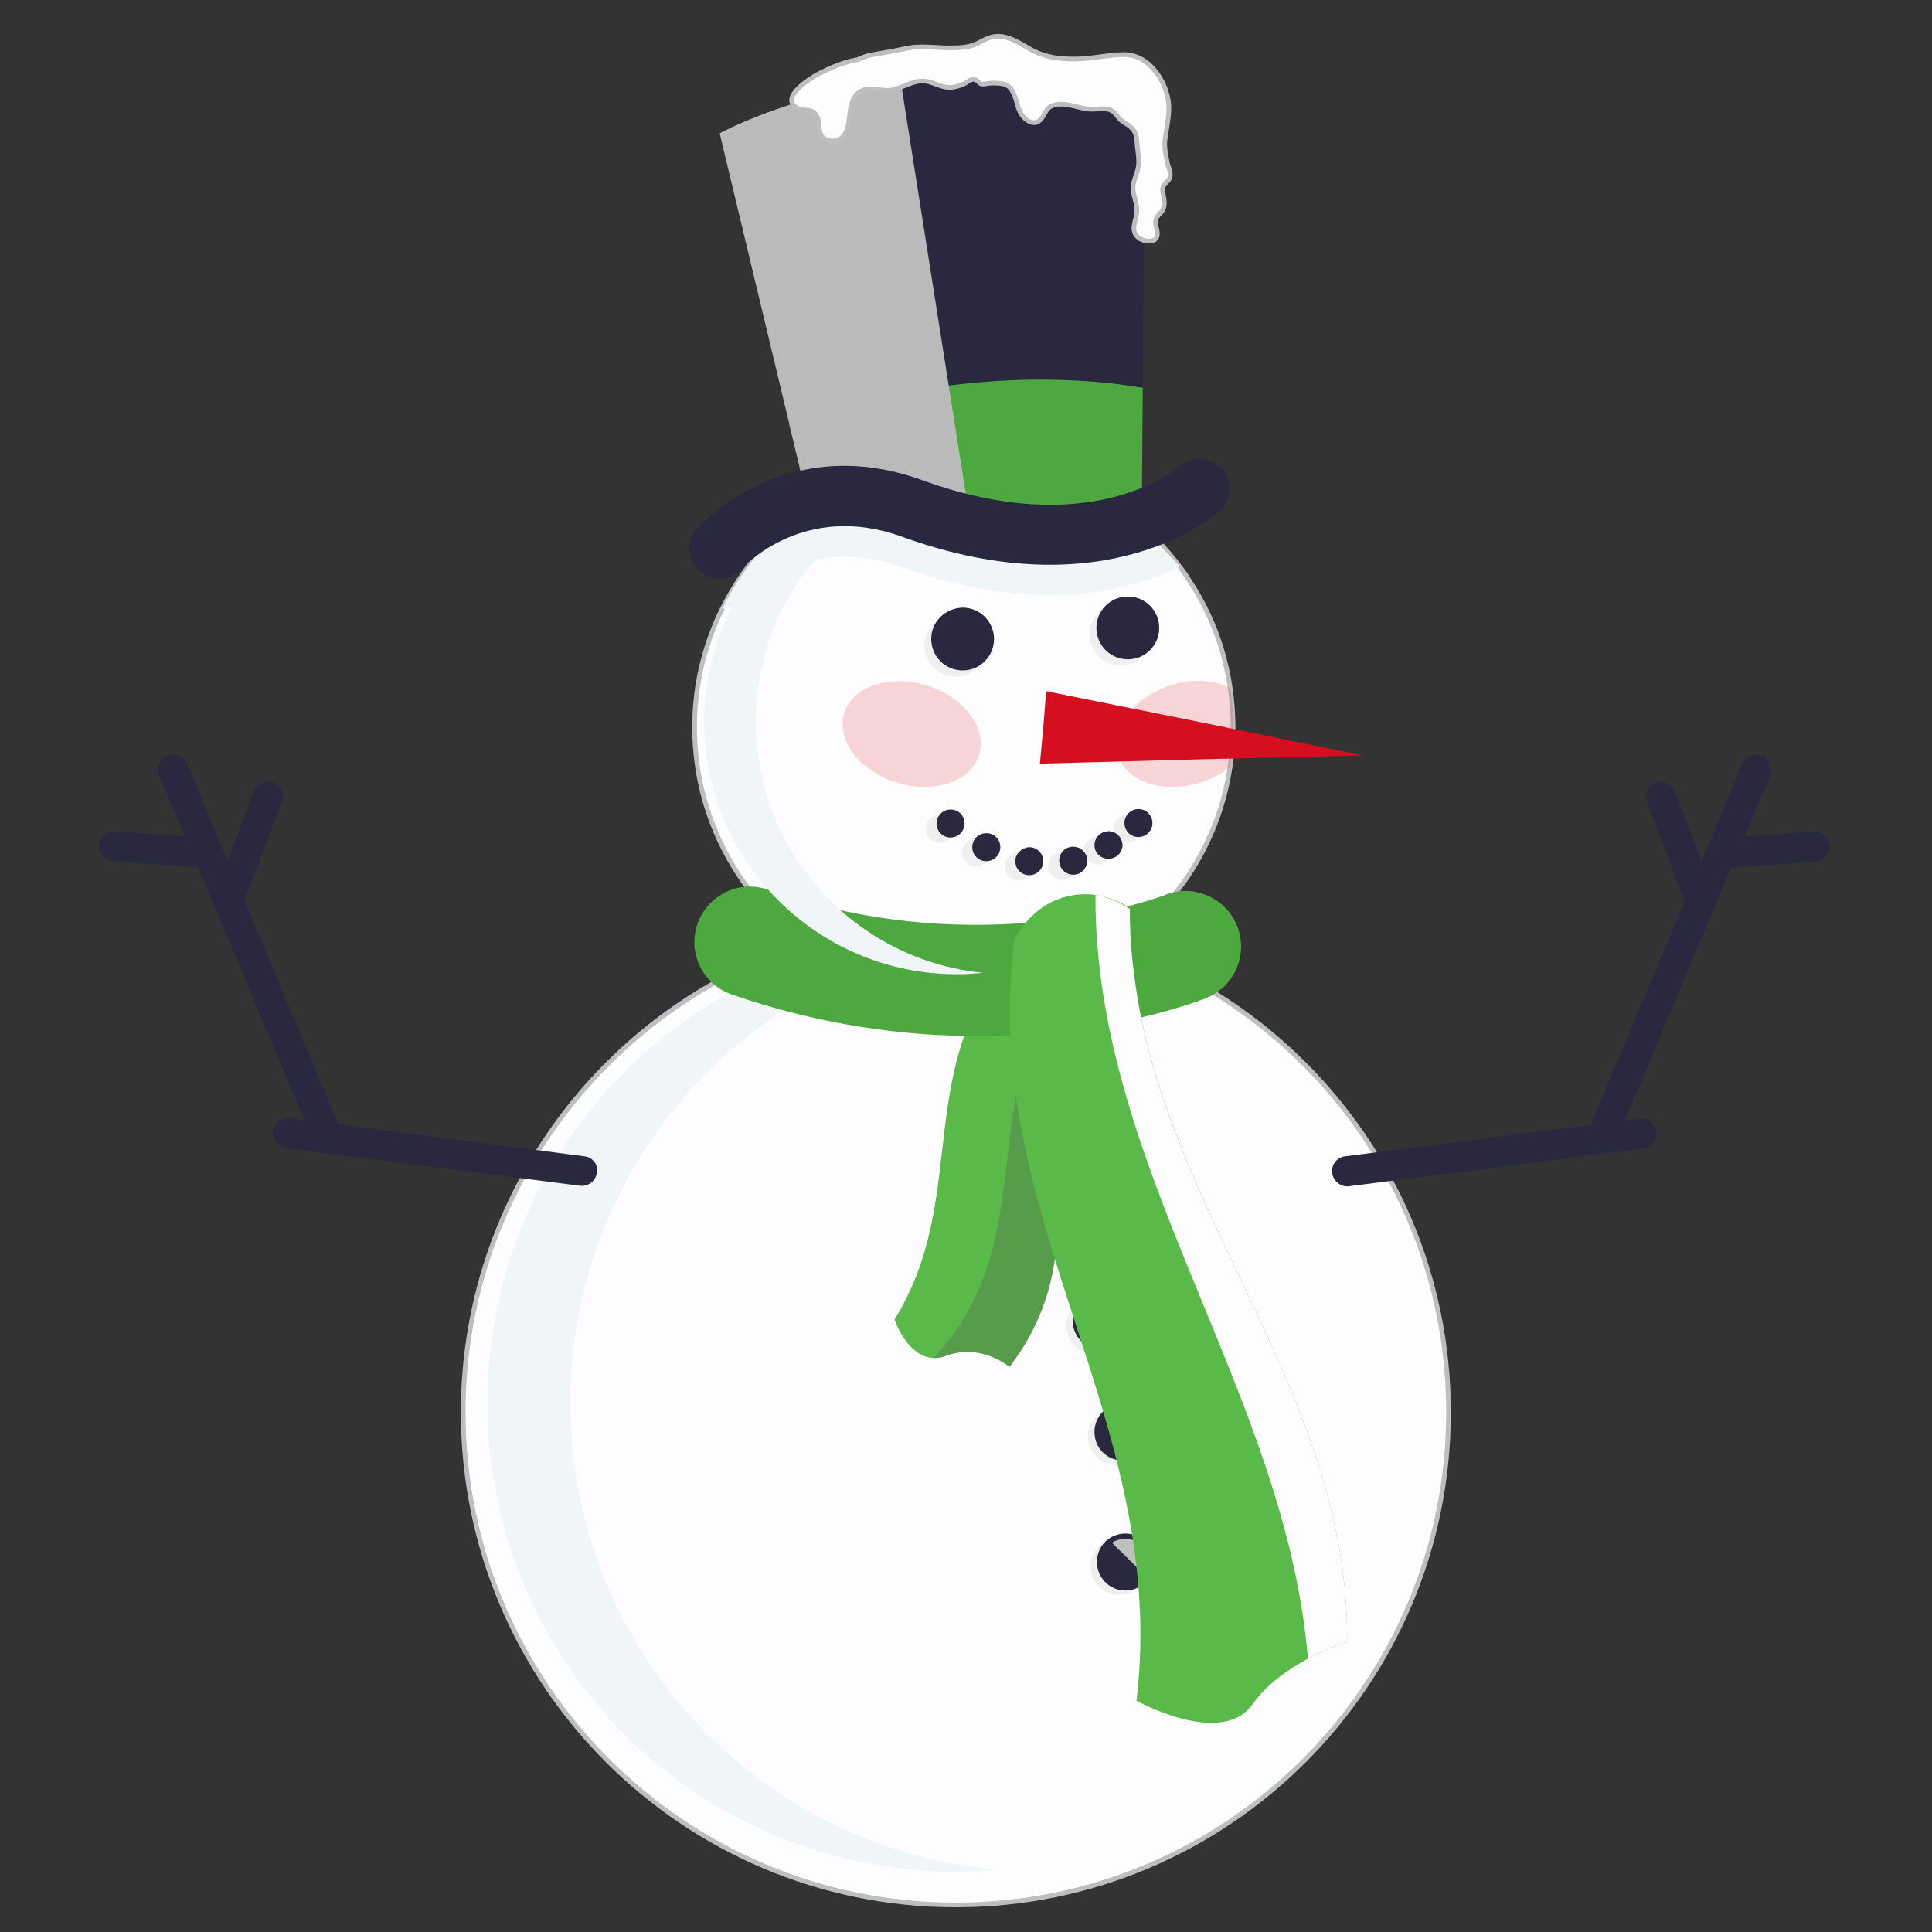
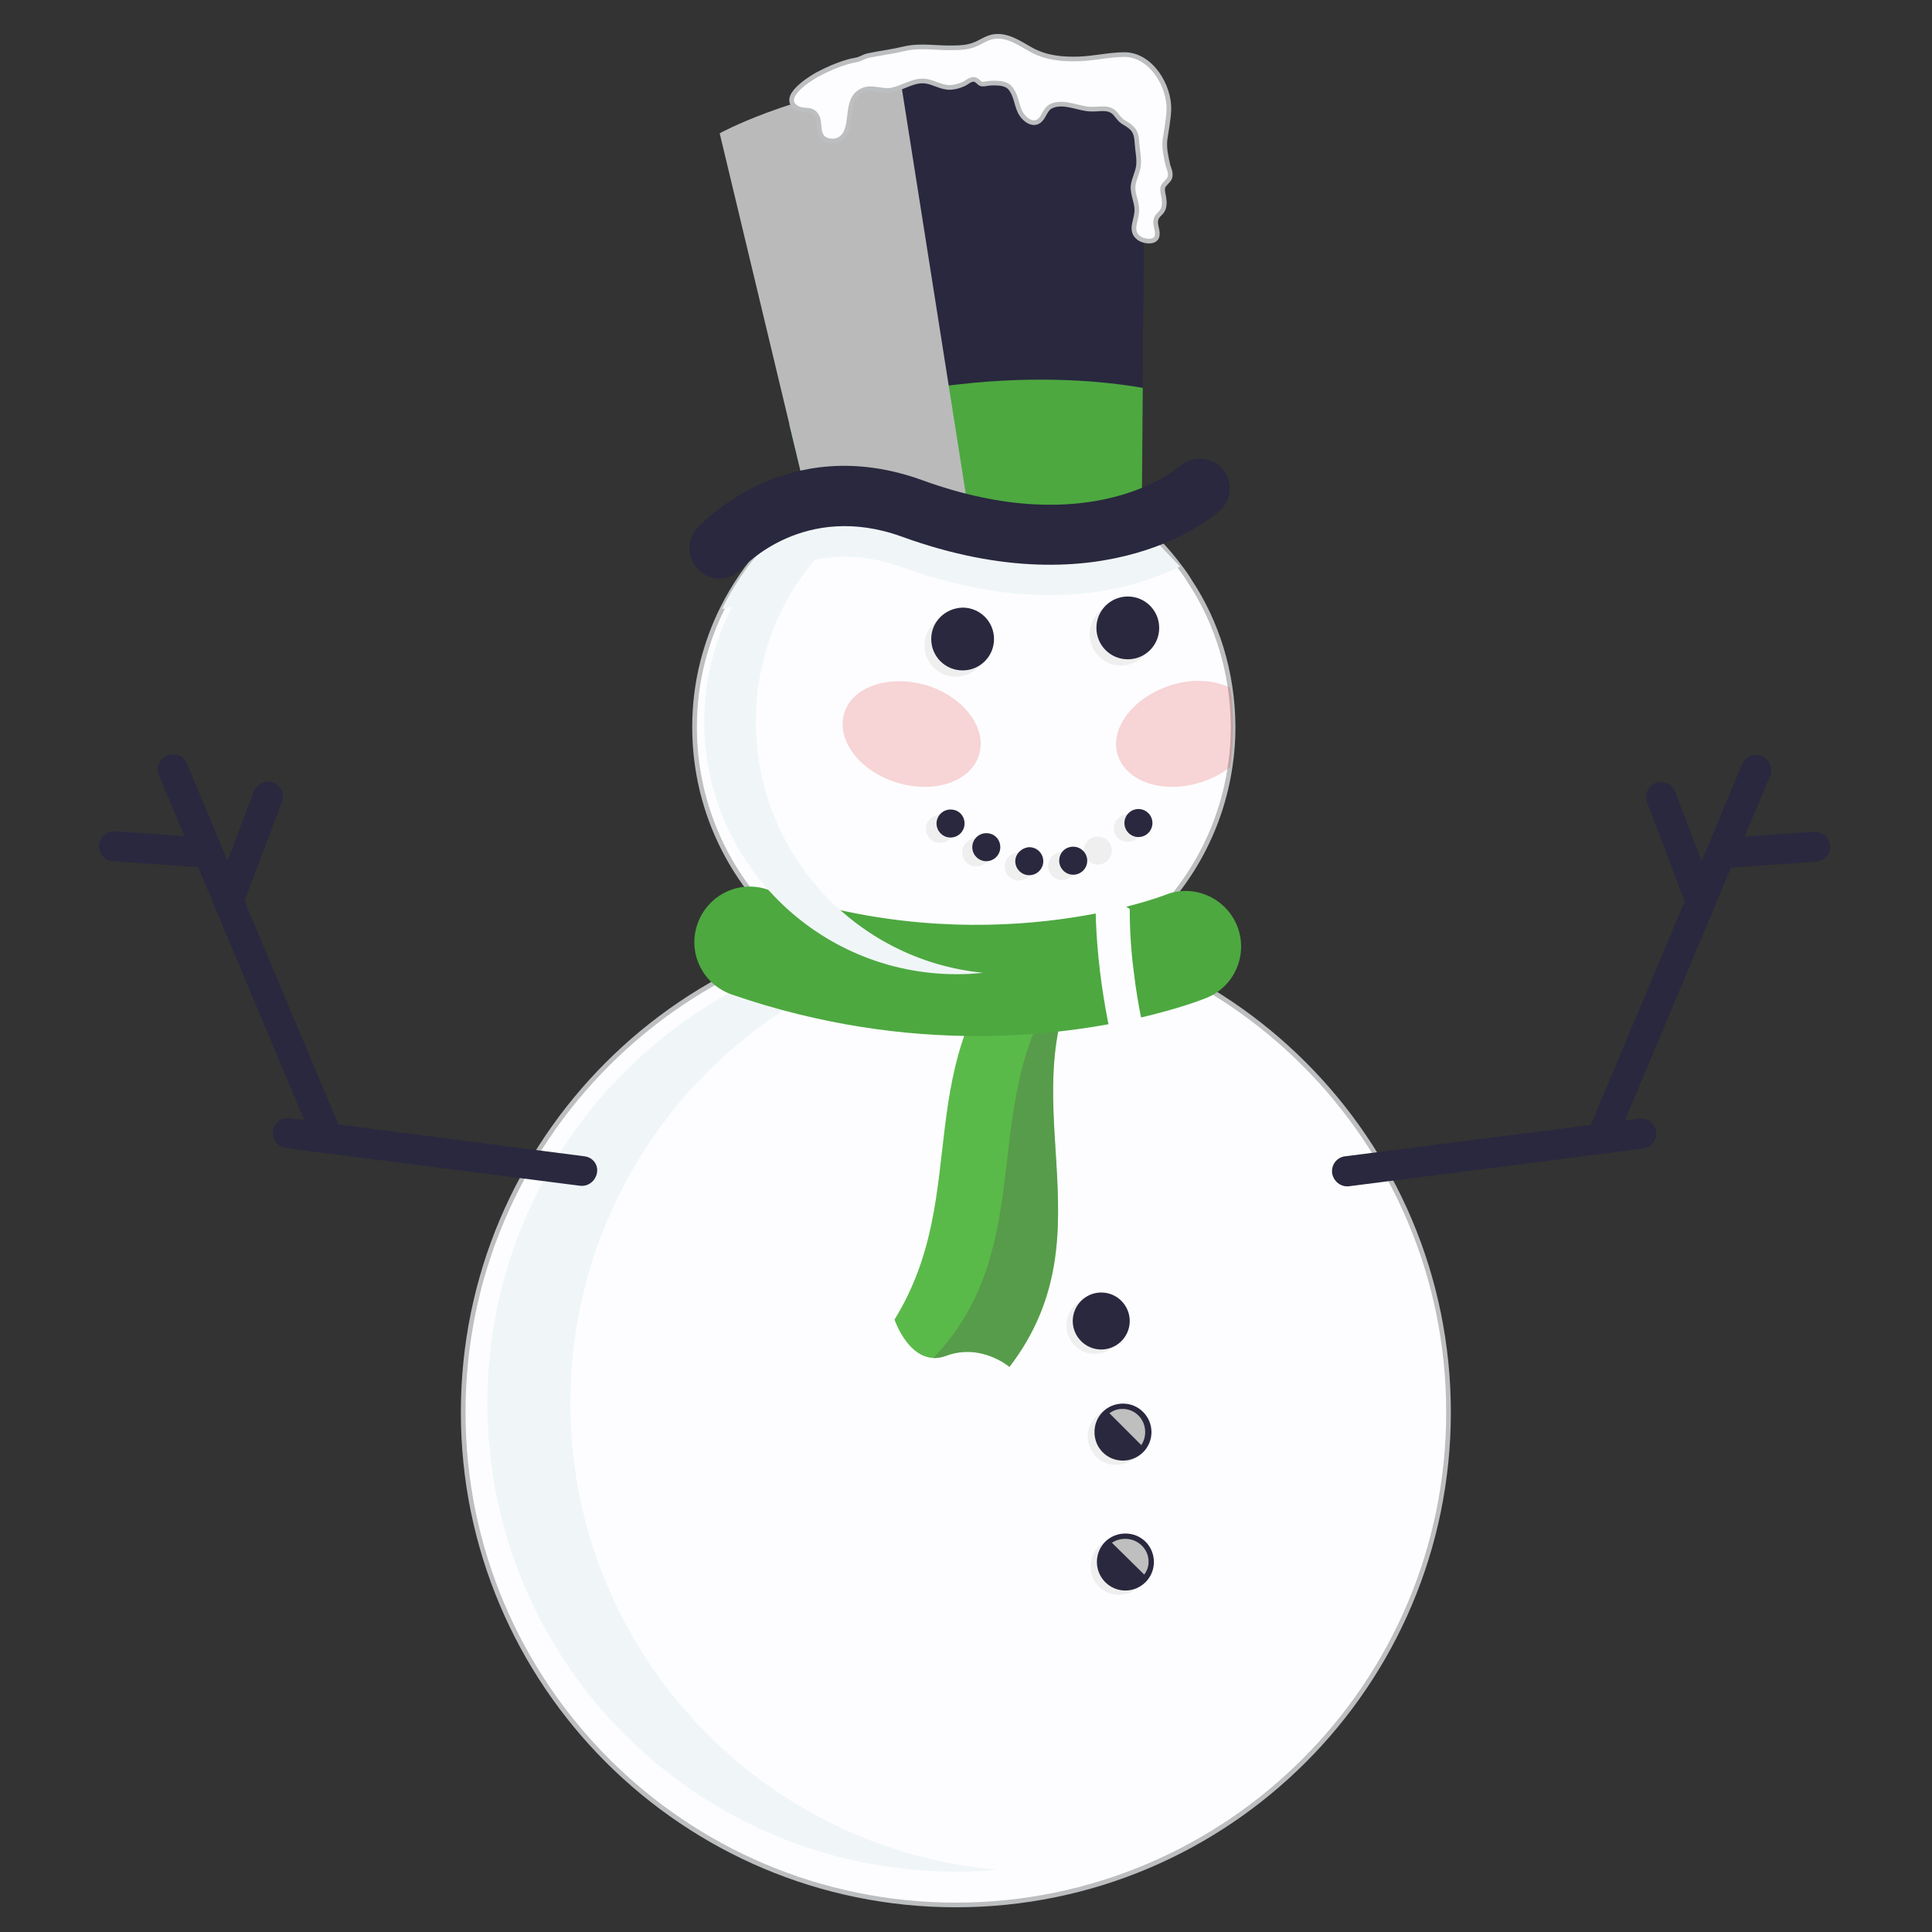
<svg xmlns="http://www.w3.org/2000/svg" version="1.1" id="Layer_1" x="0px" y="0px" viewBox="0 0 400 400" style="enable-background:new 0 0 400 400;" xml:space="preserve">
  <rect x="0" y="0" width="400" height="400" fill="#333333" stroke="none" />
  <style type="text/css">
	.st0{fill:#FDFDFF;stroke:#BCBEC0;stroke-width:0.967;stroke-miterlimit:10;}
	.st1{fill:#F0F6F7;}
	.st2{fill:#EFEFEF;}
	.st3{fill:#29283E;}
	.st4{fill:#BFBFBF;}
	.st5{fill:url(#SVGID_1_);}
	.st6{fill:#5ABA49;}
	.st7{opacity:0.5;fill:#547F4C;}
	.st8{fill:#4DA840;}
	.st9{fill:#FDFDFF;}
	.st10{fill:#BABABA;}
	.st11{opacity:0.2;}
	.st12{fill:#E23030;}
	.st13{fill:#D50F20;}
</style>
  <g>
    <path class="st0" d="M197.9,190.4c56.3,0,102,45.7,102,102c0,56.3-45.7,102-102,102c-56.3,0-102-45.7-102-102   C95.9,236.1,141.6,190.4,197.9,190.4z" />
    <path class="st1" d="M100.9,290.5c0,53.6,43.4,97,97,97c2.9,0,5.8-0.1,8.6-0.4c-49.5-4.3-88.4-45.9-88.4-96.6   c0-50.7,38.9-92.3,88.4-96.6c-2.8-0.3-5.7-0.4-8.6-0.4C144.3,193.5,100.9,237,100.9,290.5z" />
    <g>
      <g>
        <path class="st2" d="M220.8,274.4c0,3.3,2.6,5.9,5.9,5.9c3.2,0,5.9-2.6,5.9-5.9c0-3.2-2.6-5.9-5.9-5.9     C223.4,268.6,220.8,271.2,220.8,274.4z" />
        <path class="st3" d="M222.1,273.5c0,3.2,2.6,5.9,5.9,5.9c3.2,0,5.9-2.6,5.9-5.9c0-3.2-2.6-5.9-5.9-5.9     C224.7,267.6,222.1,270.3,222.1,273.5z" />
        <path class="st3" d="M227.9,268.8c2.6,0,4.7,2.1,4.7,4.8c0,1-0.3,1.9-0.8,2.7l-6.7-6.6C226,269.1,226.9,268.8,227.9,268.8z" />
      </g>
      <g>
        <path class="st2" d="M225.2,297.4c0,3.2,2.6,5.9,5.9,5.9c3.2,0,5.9-2.6,5.9-5.9c0-3.2-2.6-5.9-5.9-5.9     C227.9,291.5,225.2,294.2,225.2,297.4z" />
        <path class="st3" d="M226.6,296.5c0,3.3,2.6,5.9,5.9,5.9c3.2,0,5.9-2.6,5.9-5.9c0-3.2-2.6-5.9-5.9-5.9     C229.2,290.6,226.6,293.2,226.6,296.5z" />
        <path class="st4" d="M232.4,291.7c2.6,0,4.7,2.1,4.7,4.8c0,1-0.3,1.9-0.8,2.7l-6.6-6.6C230.5,292,231.4,291.7,232.4,291.7z" />
      </g>
      <g>
        <path class="st2" d="M225.8,324.3c0,3.3,2.6,5.9,5.9,5.9c3.2,0,5.8-2.6,5.8-5.9c0-3.3-2.6-5.9-5.8-5.9     C228.4,318.4,225.8,321,225.8,324.3z" />
        <path class="st3" d="M227.1,323.4c0,3.2,2.6,5.9,5.9,5.9c3.2,0,5.9-2.6,5.9-5.9c0-3.3-2.6-5.9-5.9-5.9     C229.7,317.5,227.1,320.1,227.1,323.4z" />
        <path class="st4" d="M233,318.6c2.6,0,4.8,2.1,4.8,4.7c0,1-0.3,1.9-0.9,2.7l-6.7-6.6C231,318.9,231.9,318.6,233,318.6z" />
      </g>
    </g>
    <linearGradient id="SVGID_1_" gradientUnits="userSpaceOnUse" x1="-182.022" y1="-94.614" x2="-186.246" y2="-21.436" gradientTransform="matrix(-0.883 -0.362 -0.353 0.861 27.914 206.315)">
      <stop offset="0" style="stop-color:#CC2027" />
      <stop offset="0.306" style="stop-color:#C82026" />
      <stop offset="0.626" style="stop-color:#BB1F25" />
      <stop offset="0.754" style="stop-color:#B41F24" />
      <stop offset="0.964" style="stop-color:#AD1F23" />
    </linearGradient>
    <path class="st5" d="M213.9,191.9c0.6-6.9,6.6-6.5,10.5-3.7c2.4,1.8,3.4,3.7,4.4,6.8c-4.2-1.1-9.4-1.9-15-1.8   C213.8,192.8,213.9,192.3,213.9,191.9z" />
    <path class="st0" d="M255.3,150.3v0.2c0,2.8-0.2,5.5-0.6,8.1c-3.9,26.9-27.1,47.6-55.2,47.6c-30.8,0-55.7-24.9-55.7-55.7   c0-4.7,0.6-9.3,1.7-13.6c1-3.8,2.3-7.4,4-10.8c4.7-9.5,12-17.5,20.9-23c3.4-2.1,7-3.8,10.8-5.1c4.9-0.6,16.1-2,23.5-2.8   c11.6,1.1,22.2,5.7,30.6,12.7c3.4,2.8,6.4,6,9,9.5c0.7,0.9,1.4,1.9,2,2.9C252,128.9,255.2,139.2,255.3,150.3z" />
    <path class="st2" d="M191.4,133.6c0,3.6,2.9,6.5,6.5,6.5c3.6,0,6.5-2.9,6.5-6.5c0-3.6-2.9-6.4-6.5-6.4   C194.4,127.2,191.4,130,191.4,133.6z" />
    <path class="st3" d="M192.8,132.3c0,3.6,2.9,6.5,6.5,6.5c3.6,0,6.5-2.9,6.5-6.5c0-3.6-2.9-6.5-6.5-6.5   C195.7,125.9,192.8,128.7,192.8,132.3z" />
    <path class="st2" d="M225.6,131.3c0,3.6,2.9,6.5,6.5,6.5c3.6,0,6.5-2.9,6.5-6.5c0-3.6-2.9-6.5-6.5-6.5   C228.5,124.8,225.6,127.7,225.6,131.3z" />
    <path class="st3" d="M227,130c0,3.6,2.9,6.5,6.5,6.5c3.6,0,6.5-2.9,6.5-6.5c0-3.6-2.9-6.5-6.5-6.5C229.9,123.5,227,126.4,227,130z" />
    <g>
      <path class="st2" d="M230.6,171.5c0,1.6,1.3,2.8,2.9,2.8c1.6,0,2.9-1.3,2.9-2.8c0-1.6-1.3-2.9-2.9-2.9    C231.9,168.6,230.6,169.9,230.6,171.5z" />
      <path class="st2" d="M224.4,176.1c0,1.6,1.3,2.9,2.9,2.9c1.6,0,2.9-1.3,2.9-2.9c0-1.6-1.3-2.9-2.9-2.9    C225.6,173.2,224.4,174.5,224.4,176.1z" />
      <path class="st2" d="M197.5,171.6c0,1.6-1.3,2.9-2.9,2.9c-1.6,0-2.9-1.3-2.9-2.9c0-1.6,1.3-2.9,2.9-2.9    C196.3,168.7,197.5,170,197.5,171.6z" />
      <path class="st2" d="M205,176.5c0,1.6-1.3,2.9-2.9,2.9c-1.6,0-2.9-1.3-2.9-2.9c0-1.6,1.3-2.9,2.9-2.9    C203.7,173.6,205,174.9,205,176.5z" />
      <path class="st2" d="M217,179.3c0,1.6,1.3,2.9,2.9,2.9c1.6,0,2.9-1.3,2.9-2.9s-1.3-2.9-2.9-2.9C218.3,176.4,217,177.7,217,179.3z" />
      <path class="st2" d="M208,179.4c0,1.6,1.3,2.9,2.9,2.9c1.6,0,2.9-1.3,2.9-2.9c0-1.6-1.3-2.9-2.9-2.9    C209.3,176.6,208,177.8,208,179.4z" />
    </g>
    <g>
      <path class="st3" d="M232.8,170.4c0,1.6,1.3,2.9,2.9,2.9c1.6,0,2.9-1.3,2.9-2.9c0-1.6-1.3-2.9-2.9-2.9    C234.1,167.5,232.8,168.8,232.8,170.4z" />
-       <path class="st3" d="M226.6,175c0,1.6,1.3,2.8,2.9,2.8c1.6,0,2.9-1.3,2.9-2.8c0-1.6-1.3-2.9-2.9-2.9    C227.9,172.1,226.6,173.4,226.6,175z" />
      <path class="st3" d="M199.7,170.5c0,1.6-1.3,2.9-2.9,2.9c-1.6,0-2.9-1.3-2.9-2.9c0-1.6,1.3-2.9,2.9-2.9    C198.5,167.6,199.7,168.9,199.7,170.5z" />
      <path class="st3" d="M207.1,175.4c0,1.6-1.3,2.9-2.9,2.9c-1.6,0-2.9-1.3-2.9-2.9c0-1.6,1.3-2.9,2.9-2.9    C205.9,172.5,207.1,173.8,207.1,175.4z" />
      <path class="st3" d="M219.3,178.2c0,1.6,1.3,2.9,2.9,2.9c1.6,0,2.9-1.3,2.9-2.9c0-1.6-1.3-2.9-2.9-2.9    C220.5,175.3,219.3,176.6,219.3,178.2z" />
      <path class="st3" d="M210.2,178.3c0,1.6,1.3,2.9,2.9,2.9c1.6,0,2.9-1.3,2.9-2.9c0-1.6-1.3-2.9-2.9-2.9    C211.5,175.5,210.2,176.8,210.2,178.3z" />
    </g>
    <path class="st6" d="M212.5,193.5c3.9,1.6,8.1,3.3,12.3,4.9c-16.8,28.2,5.8,56.4-15.8,84.6c0,0-5.9-5-13.1-2.3   c-7.3,2.7-10.7-7.5-10.7-7.5C201.6,246.6,187.5,220.1,212.5,193.5z" />
    <path class="st7" d="M193.2,281.2c0.8,0,1.7-0.1,2.7-0.5c7.3-2.7,13.1,2.3,13.1,2.3c21.6-28.2-1-56.4,15.8-84.6   c-4.2-1.6-8.3-3.2-12.3-4.9c-0.1,0.1-0.2,0.3-0.4,0.4c3.3,2.1,6.7,4.2,10.2,6.4C200.7,225.1,216.6,256.7,193.2,281.2z" />
    <path class="st3" d="M121,239.4L70,232.8c0-0.2-0.1-0.4-0.2-0.6l-19.2-45.7l7.8-20.5c0.6-1.6-0.2-3.4-1.8-4   c-0.4-0.1-0.7-0.2-1.1-0.2c-1.2,0-2.4,0.8-2.9,2l-5.5,14.4l-8.4-20.1c-0.5-1.2-1.6-1.9-2.9-1.9c-0.4,0-0.8,0.1-1.2,0.2   c-1.6,0.7-2.3,2.5-1.7,4.1l5.3,12.6l-14.4-1c-0.1,0-0.1,0-0.2,0c-1.6,0-3,1.3-3.1,2.9c-0.1,1.7,1.2,3.2,2.9,3.3l17,1.2   c0.2,0,0.4,0,0.6,0l22,52.4l-3-0.4c-0.1,0-0.3,0-0.4,0c-1.5,0-2.9,1.1-3.1,2.7c-0.2,1.7,1,3.2,2.7,3.5l60.9,7.8   c1.7,0.2,3.2-1,3.5-2.7C123.9,241.1,122.7,239.6,121,239.4z" />
    <path class="st3" d="M278.5,239.4l50.9-6.5c0-0.2,0.1-0.4,0.2-0.6l19.2-45.7l-7.8-20.5c-0.6-1.6,0.2-3.4,1.8-4   c0.4-0.1,0.7-0.2,1.1-0.2c1.2,0,2.4,0.8,2.9,2l5.5,14.4l8.4-20.1c0.5-1.2,1.6-1.9,2.9-1.9c0.4,0,0.8,0.1,1.2,0.2   c1.6,0.7,2.3,2.5,1.7,4.1l-5.3,12.6l14.4-1c0.1,0,0.1,0,0.2,0c1.6,0,3,1.3,3.1,2.9c0.1,1.7-1.2,3.2-2.9,3.3l-17,1.2   c-0.2,0-0.4,0-0.6,0l-22,52.4l3-0.4c0.1,0,0.3,0,0.4,0c1.5,0,2.9,1.1,3.1,2.7c0.2,1.7-1,3.2-2.7,3.5l-60.9,7.8   c-1.7,0.2-3.2-1-3.5-2.7C275.6,241.1,276.8,239.6,278.5,239.4z" />
    <g>
      <path class="st8" d="M202.2,214.5c27.6,0,46.4-7.4,47.6-7.9c5.9-2.4,8.7-9.1,6.3-15c-2.4-5.8-9.1-8.7-14.9-6.3    c-0.5,0.2-37.6,14.5-82.2-1.1c-6-2.1-12.5,1.1-14.6,7.1c-2.1,6,1.1,12.5,7.1,14.6C170,212.3,187.4,214.5,202.2,214.5z" />
    </g>
    <g>
-       <path class="st6" d="M278.9,339.9c0,0-3.7,1.1-8.1,3.5c-3.9,2.1-8.5,5.2-11.5,9.5c-6.5,9-24-0.8-24-0.8    c6.9-57.7-32.7-99.7-25.3-157.5c0,0,3.1-6.9,10.5-8.9c2.3-0.6,4.4-0.7,6.3-0.4c4.3,0.6,7.2,2.8,7.2,2.8c0,4.6,0.2,9.1,0.8,13.5    c0.1,0.8,0.2,1.5,0.3,2.3C241.9,252,279.4,289.3,278.9,339.9z" />
      <path class="st9" d="M278.9,339.9c0,0-3.7,1.1-8.1,3.5c-4.7-55.5-44.2-101.3-44-158.1c4.2,0.7,7.1,2.9,7.1,2.9    c0,4.6,0.3,9.1,0.9,13.5c0.1,0.8,0.2,1.5,0.3,2.3C241.9,252,279.4,289.3,278.9,339.9z" />
    </g>
    <path class="st3" d="M163.4,87.9l4.4,18.2l68.6-0.8l0.2-25c-7.5-1.3-21-2.7-38.3-0.7C182.7,81.3,170.7,85,163.4,87.9z" />
    <path class="st1" d="M168.7,115.9c5-1,11-1,18,1.5c28.1,10.2,47.4,4.9,57.6-0.1l-9-9.5c-8.6,3.2-23.4,5.6-44.4-2   c-2.6-0.9-5.1-1.6-7.6-2.1c2.6-1.5,5.4-2.7,8.2-3.7c3.4-0.4,10.2-1.2,16.2-2c-1.6-0.3-3.2-0.5-4.8-0.7c-7,0.8-17.5,2.1-22,2.7   c-2.3,0.8-4.5,1.8-6.6,2.9c-1.3,0-2.6,0.1-3.9,0.2c-9,5.5-16.3,13.5-20.9,23c0.7-0.1,1.5-0.3,2.1-0.6c-1.8,3.5-3.2,7.2-4.2,11.1   c-1.1,4.1-1.6,8.4-1.6,12.8c0,28.9,23.4,52.3,52.3,52.3c1.8,0,3.6-0.1,5.4-0.3c-26.4-2.6-47-24.9-47-52c0-4.4,0.5-8.7,1.6-12.8   C160,128.8,163.7,121.8,168.7,115.9z" />
    <path class="st3" d="M167.7,106.1l68.6-0.8l0.8-87.7c0,0-17.8-5.2-44.9-2.1c-27,3.1-43.2,12.2-43.2,12.2L167.7,106.1z" />
    <path class="st3" d="M167.7,106.1l68.6-0.8l0.8-87.7c0,0-17.8-5.2-44.9-2.1c-27,3.1-43.2,12.2-43.2,12.2L167.7,106.1z" />
    <g>
      <path class="st8" d="M163.4,87.9l4.4,18.2l68.6-0.8l0.2-25c-7.5-1.3-21-2.7-38.3-0.7C182.7,81.3,170.7,85,163.4,87.9z" />
    </g>
    <path class="st10" d="M149,27.6l18.8,78.5l32.7-0.4l-14.1-89.4C162.8,19.9,149,27.6,149,27.6z" />
    <g>
      <path class="st3" d="M149,119.8c1.7,0,3.4-0.7,4.6-2.1c0.5-0.5,12.9-13.9,33.1-6.6c42.4,15.4,65-4.5,65.9-5.4    c2.5-2.3,2.7-6.2,0.4-8.7c-2.3-2.5-6.2-2.7-8.7-0.5c-0.8,0.7-18.5,15.6-53.4,2.9c-28.2-10.2-45.8,9.2-46.6,10    c-2.3,2.6-2,6.5,0.5,8.7C146,119.3,147.5,119.8,149,119.8z" />
    </g>
    <path class="st0" d="M169.1,15.5c2.6-1.4,5.7-2.7,8.2-3.1c1-0.2,1.5-0.7,2.5-0.9c2.4-0.5,4.9-0.8,7.4-1.4c3.3-0.8,6.8-0.1,10.1-0.2   c1.5,0,3-0.1,4.3-0.6c1.4-0.5,2.5-1.4,4-1.7c2.9-0.5,5.4,1.3,7.9,2.7c3.1,1.7,6.4,2,9.8,1.9c3.2-0.1,6.4-0.9,9.6-0.9   c5.5,0.1,9.3,6.6,9.1,11.5c-0.1,2-0.5,4.1-0.8,6.1c-0.2,1.8,0.2,3.5,0.6,5.3c0.3,1,0.9,2.1,0.1,3.1c-1,1.2-1.4,1.1-1.1,2.8   c0.2,0.9,0.4,2,0.1,3c-0.4,1.2-1.4,1.3-1.6,2.5c-0.2,1,0.4,1.9,0.3,3c-0.1,1.9-3,1.4-3.9,0.6c-1.7-1.4-0.6-3.2-0.4-4.9   c0.4-2-0.9-3.9-0.7-5.9c0.2-1.4,0.9-2.6,1.1-4c0.2-1.6-0.2-3.2-0.3-4.8c-0.1-2.3-0.7-3.1-2.6-4.2c-0.9-0.5-1.3-1.2-1.9-1.9   c-1.3-1.4-2.9-0.9-4.6-0.9c-2.8,0.1-6-1.9-8.7-0.6c-1.2,0.6-1.4,2.1-2.3,2.9c-1.3,1.2-3,0-3.8-1.2c-1-1.5-1-3.5-2-5   c-0.8-1.4-2.3-1.5-3.8-1.5c-0.8,0-1.3,0.1-2,0.2c-1,0.1-1-0.6-1.8-0.9c-0.9-0.3-1.7,0.6-2.4,0.9c-0.9,0.4-1.9,0.7-2.9,0.7   c-1.8,0-3.3-1.1-5-1.3c-2.4-0.3-4.5,1.3-6.8,1.8c-2.1,0.5-4.2-0.8-6.2,0.1c-4.3,1.9-1.2,8.5-5.1,10.3c-1,0.4-2.7,0.2-3.3-0.7   c-0.9-1.1-0.4-2.9-1-4.1c-1-2.1-2.7-0.9-4.3-1.9C161.5,20.1,167.7,16.3,169.1,15.5z" />
    <g class="st11">
      <path class="st12" d="M174.8,147.6c-1.7,5.6,3.1,12,10.8,14.4c7.7,2.4,15.4-0.1,17.1-5.7c1.7-5.5-3.1-12-10.8-14.4    C184.2,139.6,176.5,142.1,174.8,147.6z" />
      <path class="st12" d="M231.4,156.3c1.8,5.6,9.4,8.1,17.1,5.7c2.3-0.7,4.4-1.8,6.2-3.2c0-0.1,0-0.1,0-0.2c0.4-2.7,0.6-5.4,0.6-8.1    v-0.3c0-2.6-0.2-5.3-0.6-7.8c-3.3-1.6-7.8-2-12.4-0.5C234.6,144.4,229.7,150.8,231.4,156.3z" />
    </g>
    <g>
-       <polygon class="st13" points="282.1,156.4 249.4,149.7 216.6,143.1 216,150.6 215.3,158.1 248.7,157.2   " />
-     </g>
+       </g>
  </g>
</svg>